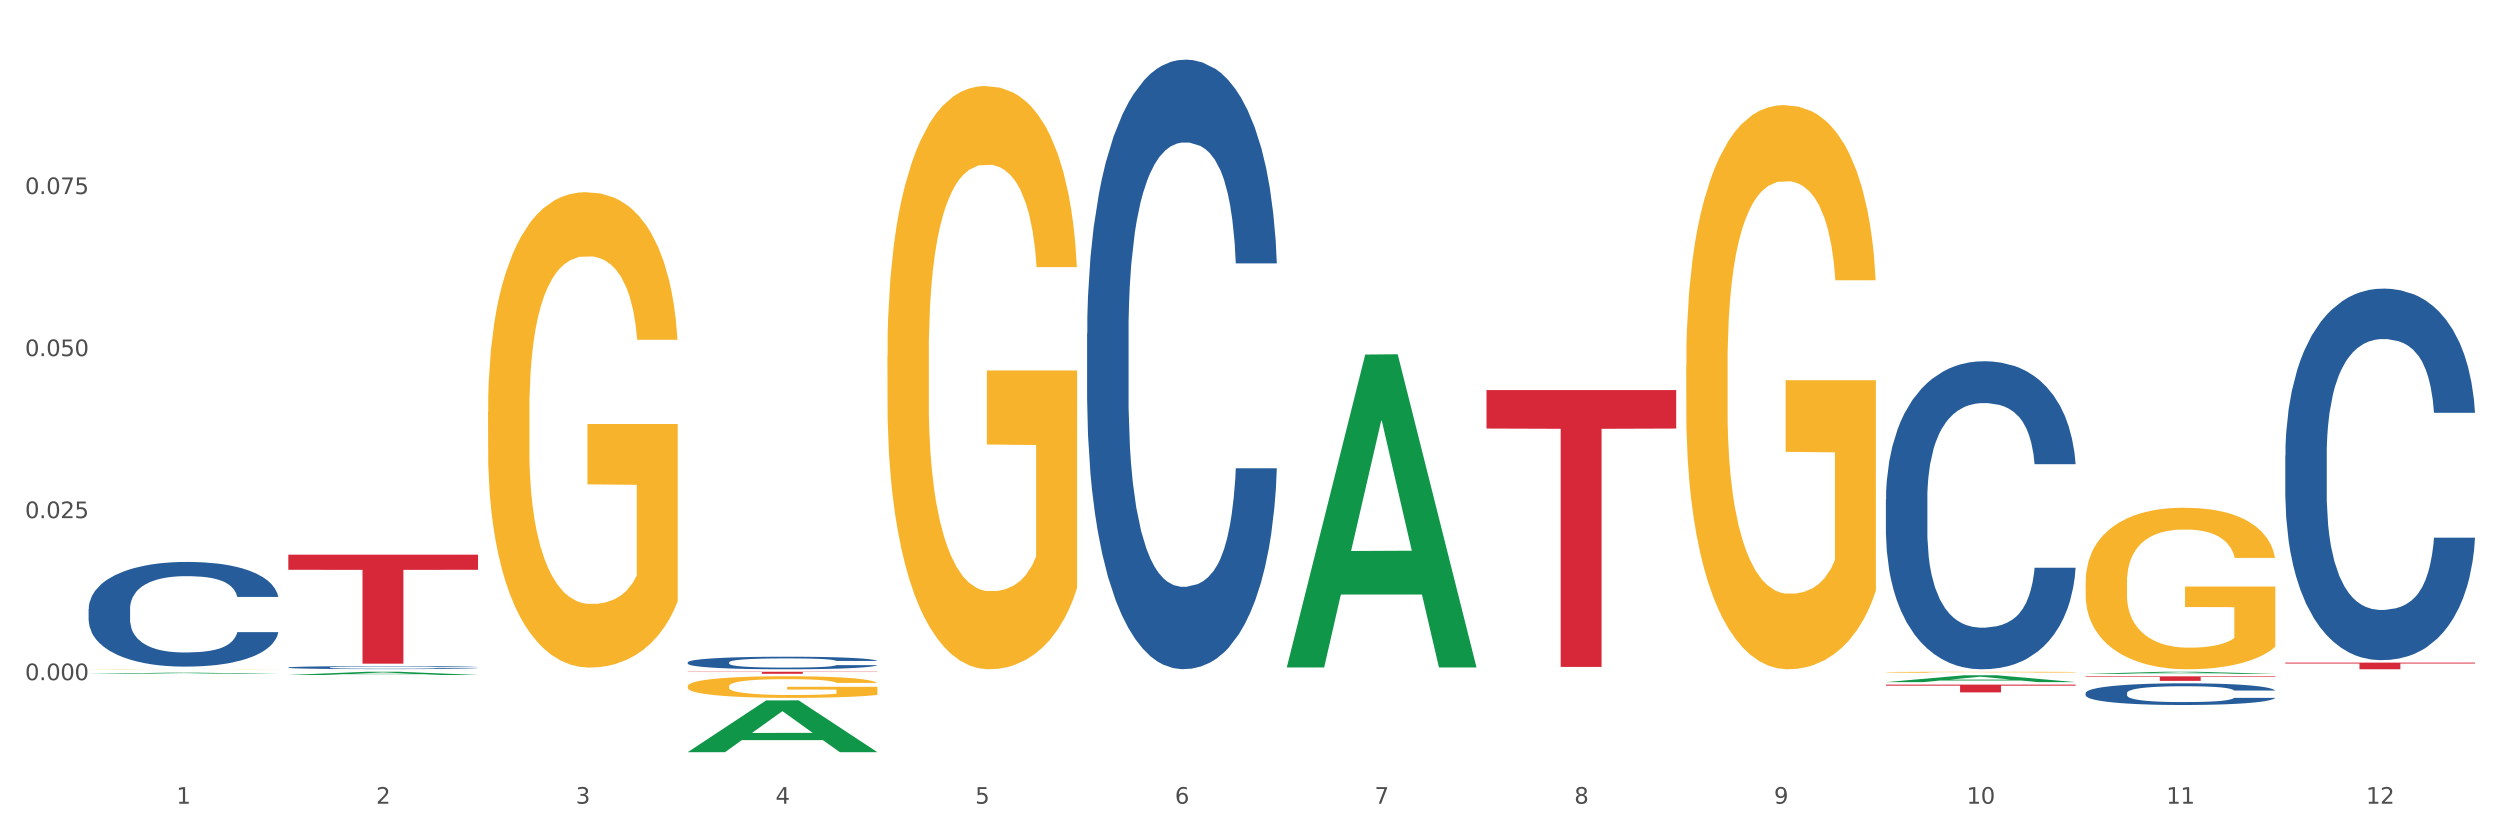
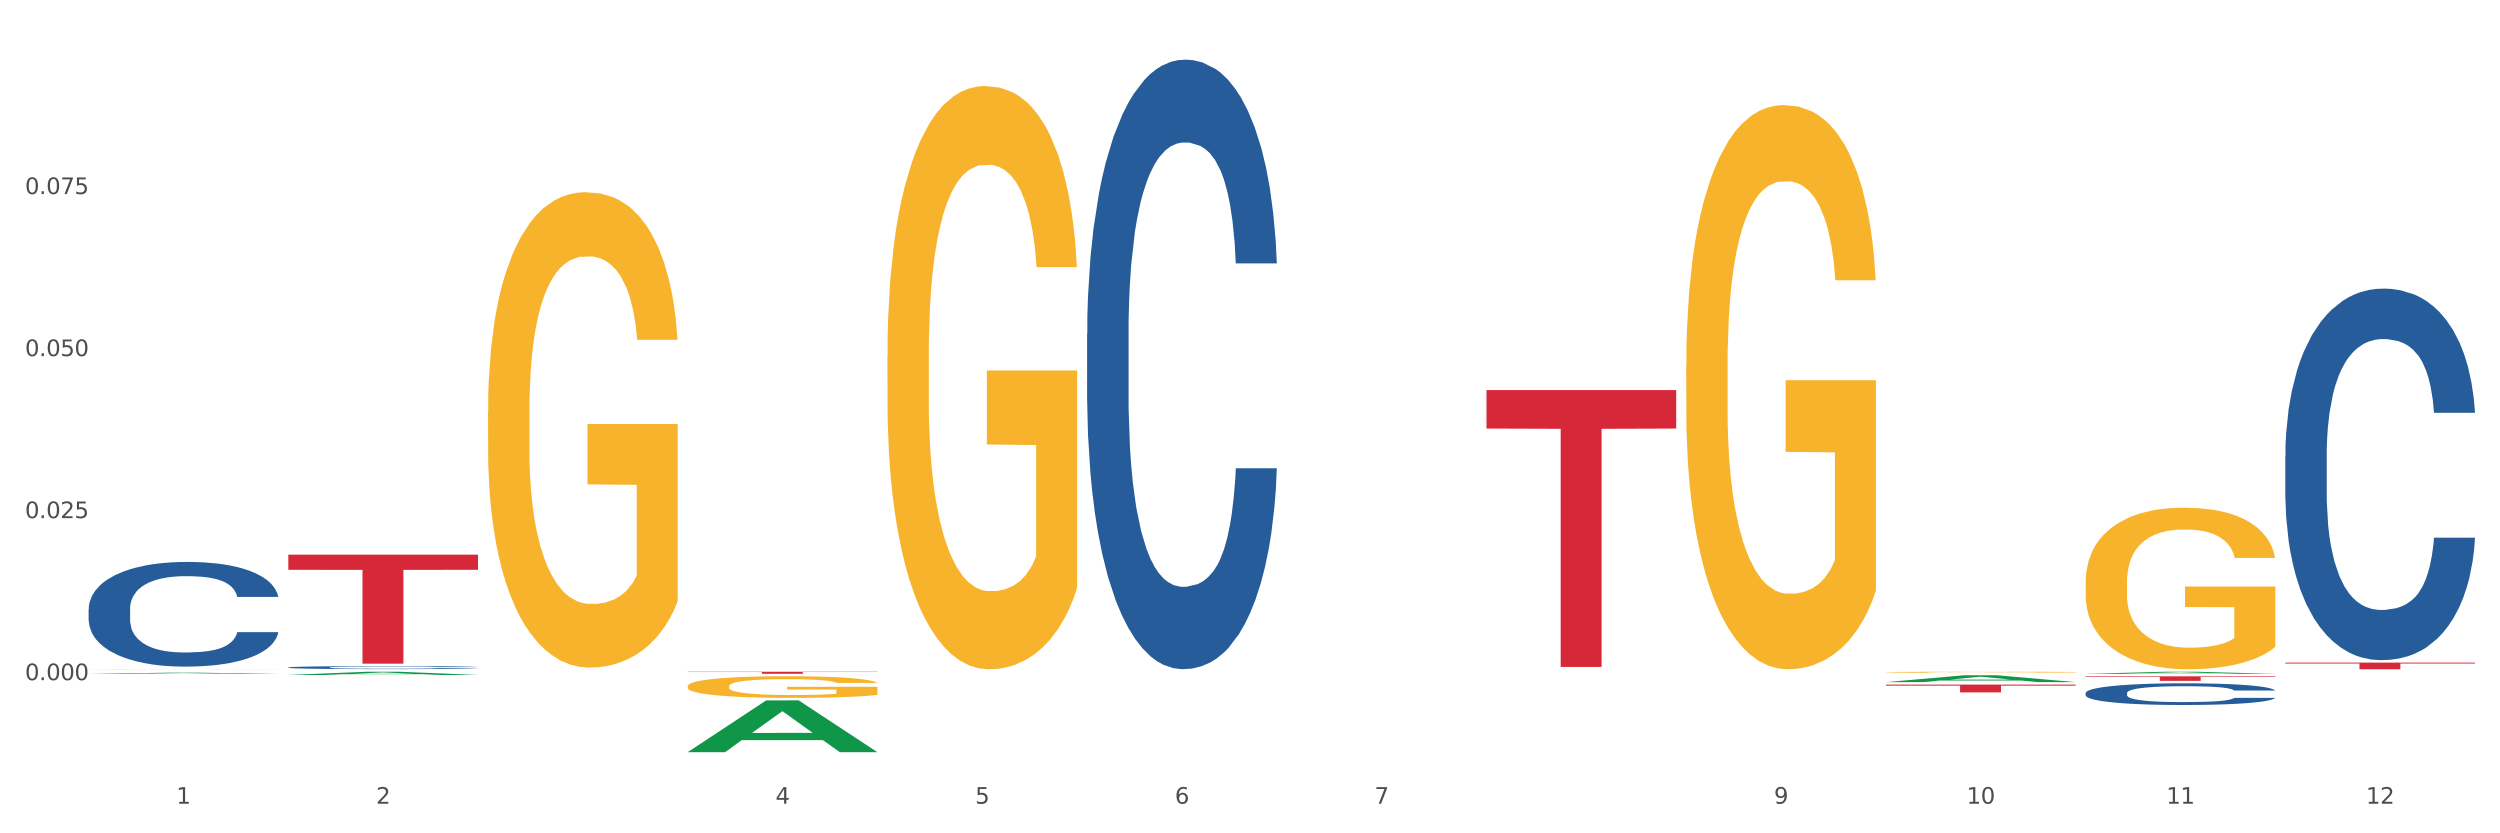
<svg xmlns="http://www.w3.org/2000/svg" xmlns:xlink="http://www.w3.org/1999/xlink" width="1080pt" height="360pt" viewBox="0 0 1080 360" version="1.1">
  <rect x="0" y="0" width="1080" height="360" fill="#333333" stroke="none" />
  <defs>
    <style type="text/css">*{stroke-linejoin: round; stroke-linecap: butt}</style>
  </defs>
  <g id="figure_1">
    <g id="patch_1">
      <path d="M 0 360  L 1080 360  L 1080 0  L 0 0  z " style="fill: #ffffff; stroke: #ffffff; stroke-linejoin: miter" />
    </g>
    <g id="axes_1">
      <g id="matplotlib.axis_1">
        <g id="xtick_1">
          <g id="text_1">
            <g style="fill: #4d4d4d" transform="translate(76.207 347.204) scale(0.096 -0.096)">
              <defs>
                <path id="DejaVuSans-31" d="M 794 531  L 1825 531  L 1825 4091  L 703 3866  L 703 4441  L 1819 4666  L 2450 4666  L 2450 531  L 3481 531  L 3481 0  L 794 0  L 794 531  z " transform="scale(0.016)" />
              </defs>
              <use xlink:href="#DejaVuSans-31" />
            </g>
          </g>
        </g>
        <g id="xtick_2">
          <g id="text_2">
            <g style="fill: #4d4d4d" transform="translate(162.476 347.204) scale(0.096 -0.096)">
              <defs>
                <path id="DejaVuSans-32" d="M 1228 531  L 3431 531  L 3431 0  L 469 0  L 469 531  Q 828 903 1448 1529  Q 2069 2156 2228 2338  Q 2531 2678 2651 2914  Q 2772 3150 2772 3378  Q 2772 3750 2511 3984  Q 2250 4219 1831 4219  Q 1534 4219 1204 4116  Q 875 4013 500 3803  L 500 4441  Q 881 4594 1212 4672  Q 1544 4750 1819 4750  Q 2544 4750 2975 4387  Q 3406 4025 3406 3419  Q 3406 3131 3298 2873  Q 3191 2616 2906 2266  Q 2828 2175 2409 1742  Q 1991 1309 1228 531  z " transform="scale(0.016)" />
              </defs>
              <use xlink:href="#DejaVuSans-32" />
            </g>
          </g>
        </g>
        <g id="xtick_3">
          <g id="text_3">
            <g style="fill: #4d4d4d" transform="translate(248.745 347.204) scale(0.096 -0.096)">
              <defs>
-                 <path id="DejaVuSans-33" d="M 2597 2516  Q 3050 2419 3304 2112  Q 3559 1806 3559 1356  Q 3559 666 3084 287  Q 2609 -91 1734 -91  Q 1441 -91 1130 -33  Q 819 25 488 141  L 488 750  Q 750 597 1062 519  Q 1375 441 1716 441  Q 2309 441 2620 675  Q 2931 909 2931 1356  Q 2931 1769 2642 2001  Q 2353 2234 1838 2234  L 1294 2234  L 1294 2753  L 1863 2753  Q 2328 2753 2575 2939  Q 2822 3125 2822 3475  Q 2822 3834 2567 4026  Q 2313 4219 1838 4219  Q 1578 4219 1281 4162  Q 984 4106 628 3988  L 628 4550  Q 988 4650 1302 4700  Q 1616 4750 1894 4750  Q 2613 4750 3031 4423  Q 3450 4097 3450 3541  Q 3450 3153 3228 2886  Q 3006 2619 2597 2516  z " transform="scale(0.016)" />
-               </defs>
+                 </defs>
              <use xlink:href="#DejaVuSans-33" />
            </g>
          </g>
        </g>
        <g id="xtick_4">
          <g id="text_4">
            <g style="fill: #4d4d4d" transform="translate(335.014 347.204) scale(0.096 -0.096)">
              <defs>
                <path id="DejaVuSans-34" d="M 2419 4116  L 825 1625  L 2419 1625  L 2419 4116  z M 2253 4666  L 3047 4666  L 3047 1625  L 3713 1625  L 3713 1100  L 3047 1100  L 3047 0  L 2419 0  L 2419 1100  L 313 1100  L 313 1709  L 2253 4666  z " transform="scale(0.016)" />
              </defs>
              <use xlink:href="#DejaVuSans-34" />
            </g>
          </g>
        </g>
        <g id="xtick_5">
          <g id="text_5">
            <g style="fill: #4d4d4d" transform="translate(421.284 347.204) scale(0.096 -0.096)">
              <defs>
                <path id="DejaVuSans-35" d="M 691 4666  L 3169 4666  L 3169 4134  L 1269 4134  L 1269 2991  Q 1406 3038 1543 3061  Q 1681 3084 1819 3084  Q 2600 3084 3056 2656  Q 3513 2228 3513 1497  Q 3513 744 3044 326  Q 2575 -91 1722 -91  Q 1428 -91 1123 -41  Q 819 9 494 109  L 494 744  Q 775 591 1075 516  Q 1375 441 1709 441  Q 2250 441 2565 725  Q 2881 1009 2881 1497  Q 2881 1984 2565 2268  Q 2250 2553 1709 2553  Q 1456 2553 1204 2497  Q 953 2441 691 2322  L 691 4666  z " transform="scale(0.016)" />
              </defs>
              <use xlink:href="#DejaVuSans-35" />
            </g>
          </g>
        </g>
        <g id="xtick_6">
          <g id="text_6">
            <g style="fill: #4d4d4d" transform="translate(507.553 347.204) scale(0.096 -0.096)">
              <defs>
                <path id="DejaVuSans-36" d="M 2113 2584  Q 1688 2584 1439 2293  Q 1191 2003 1191 1497  Q 1191 994 1439 701  Q 1688 409 2113 409  Q 2538 409 2786 701  Q 3034 994 3034 1497  Q 3034 2003 2786 2293  Q 2538 2584 2113 2584  z M 3366 4563  L 3366 3988  Q 3128 4100 2886 4159  Q 2644 4219 2406 4219  Q 1781 4219 1451 3797  Q 1122 3375 1075 2522  Q 1259 2794 1537 2939  Q 1816 3084 2150 3084  Q 2853 3084 3261 2657  Q 3669 2231 3669 1497  Q 3669 778 3244 343  Q 2819 -91 2113 -91  Q 1303 -91 875 529  Q 447 1150 447 2328  Q 447 3434 972 4092  Q 1497 4750 2381 4750  Q 2619 4750 2861 4703  Q 3103 4656 3366 4563  z " transform="scale(0.016)" />
              </defs>
              <use xlink:href="#DejaVuSans-36" />
            </g>
          </g>
        </g>
        <g id="xtick_7">
          <g id="text_7">
            <g style="fill: #4d4d4d" transform="translate(593.822 347.204) scale(0.096 -0.096)">
              <defs>
                <path id="DejaVuSans-37" d="M 525 4666  L 3525 4666  L 3525 4397  L 1831 0  L 1172 0  L 2766 4134  L 525 4134  L 525 4666  z " transform="scale(0.016)" />
              </defs>
              <use xlink:href="#DejaVuSans-37" />
            </g>
          </g>
        </g>
        <g id="xtick_8">
          <g id="text_8">
            <g style="fill: #4d4d4d" transform="translate(680.091 347.204) scale(0.096 -0.096)">
              <defs>
-                 <path id="DejaVuSans-38" d="M 2034 2216  Q 1584 2216 1326 1975  Q 1069 1734 1069 1313  Q 1069 891 1326 650  Q 1584 409 2034 409  Q 2484 409 2743 651  Q 3003 894 3003 1313  Q 3003 1734 2745 1975  Q 2488 2216 2034 2216  z M 1403 2484  Q 997 2584 770 2862  Q 544 3141 544 3541  Q 544 4100 942 4425  Q 1341 4750 2034 4750  Q 2731 4750 3128 4425  Q 3525 4100 3525 3541  Q 3525 3141 3298 2862  Q 3072 2584 2669 2484  Q 3125 2378 3379 2068  Q 3634 1759 3634 1313  Q 3634 634 3220 271  Q 2806 -91 2034 -91  Q 1263 -91 848 271  Q 434 634 434 1313  Q 434 1759 690 2068  Q 947 2378 1403 2484  z M 1172 3481  Q 1172 3119 1398 2916  Q 1625 2713 2034 2713  Q 2441 2713 2670 2916  Q 2900 3119 2900 3481  Q 2900 3844 2670 4047  Q 2441 4250 2034 4250  Q 1625 4250 1398 4047  Q 1172 3844 1172 3481  z " transform="scale(0.016)" />
-               </defs>
+                 </defs>
              <use xlink:href="#DejaVuSans-38" />
            </g>
          </g>
        </g>
        <g id="xtick_9">
          <g id="text_9">
            <g style="fill: #4d4d4d" transform="translate(766.361 347.204) scale(0.096 -0.096)">
              <defs>
                <path id="DejaVuSans-39" d="M 703 97  L 703 672  Q 941 559 1184 500  Q 1428 441 1663 441  Q 2288 441 2617 861  Q 2947 1281 2994 2138  Q 2813 1869 2534 1725  Q 2256 1581 1919 1581  Q 1219 1581 811 2004  Q 403 2428 403 3163  Q 403 3881 828 4315  Q 1253 4750 1959 4750  Q 2769 4750 3195 4129  Q 3622 3509 3622 2328  Q 3622 1225 3098 567  Q 2575 -91 1691 -91  Q 1453 -91 1209 -44  Q 966 3 703 97  z M 1959 2075  Q 2384 2075 2632 2365  Q 2881 2656 2881 3163  Q 2881 3666 2632 3958  Q 2384 4250 1959 4250  Q 1534 4250 1286 3958  Q 1038 3666 1038 3163  Q 1038 2656 1286 2365  Q 1534 2075 1959 2075  z " transform="scale(0.016)" />
              </defs>
              <use xlink:href="#DejaVuSans-39" />
            </g>
          </g>
        </g>
        <g id="xtick_10">
          <g id="text_10">
            <g style="fill: #4d4d4d" transform="translate(849.576 347.204) scale(0.096 -0.096)">
              <defs>
                <path id="DejaVuSans-30" d="M 2034 4250  Q 1547 4250 1301 3770  Q 1056 3291 1056 2328  Q 1056 1369 1301 889  Q 1547 409 2034 409  Q 2525 409 2770 889  Q 3016 1369 3016 2328  Q 3016 3291 2770 3770  Q 2525 4250 2034 4250  z M 2034 4750  Q 2819 4750 3233 4129  Q 3647 3509 3647 2328  Q 3647 1150 3233 529  Q 2819 -91 2034 -91  Q 1250 -91 836 529  Q 422 1150 422 2328  Q 422 3509 836 4129  Q 1250 4750 2034 4750  z " transform="scale(0.016)" />
              </defs>
              <use xlink:href="#DejaVuSans-31" />
              <use xlink:href="#DejaVuSans-30" transform="translate(63.623 0)" />
            </g>
          </g>
        </g>
        <g id="xtick_11">
          <g id="text_11">
            <g style="fill: #4d4d4d" transform="translate(935.845 347.204) scale(0.096 -0.096)">
              <use xlink:href="#DejaVuSans-31" />
              <use xlink:href="#DejaVuSans-31" transform="translate(63.623 0)" />
            </g>
          </g>
        </g>
        <g id="xtick_12">
          <g id="text_12">
            <g style="fill: #4d4d4d" transform="translate(1022.114 347.204) scale(0.096 -0.096)">
              <use xlink:href="#DejaVuSans-31" />
              <use xlink:href="#DejaVuSans-32" transform="translate(63.623 0)" />
            </g>
          </g>
        </g>
        <g id="xtick_13" />
        <g id="xtick_14" />
        <g id="xtick_15" />
        <g id="xtick_16" />
        <g id="xtick_17" />
        <g id="xtick_18" />
        <g id="xtick_19" />
        <g id="xtick_20" />
        <g id="xtick_21" />
        <g id="xtick_22" />
        <g id="xtick_23" />
      </g>
      <g id="matplotlib.axis_2">
        <g id="ytick_1">
          <g id="text_13">
            <g style="fill: #4d4d4d" transform="translate(10.8 293.84) scale(0.096 -0.096)">
              <defs>
                <path id="DejaVuSans-2e" d="M 684 794  L 1344 794  L 1344 0  L 684 0  L 684 794  z " transform="scale(0.016)" />
              </defs>
              <use xlink:href="#DejaVuSans-30" />
              <use xlink:href="#DejaVuSans-2e" transform="translate(63.623 0)" />
              <use xlink:href="#DejaVuSans-30" transform="translate(95.41 0)" />
              <use xlink:href="#DejaVuSans-30" transform="translate(159.033 0)" />
              <use xlink:href="#DejaVuSans-30" transform="translate(222.656 0)" />
            </g>
          </g>
        </g>
        <g id="ytick_2">
          <g id="text_14">
            <g style="fill: #4d4d4d" transform="translate(10.8 223.84) scale(0.096 -0.096)">
              <use xlink:href="#DejaVuSans-30" />
              <use xlink:href="#DejaVuSans-2e" transform="translate(63.623 0)" />
              <use xlink:href="#DejaVuSans-30" transform="translate(95.41 0)" />
              <use xlink:href="#DejaVuSans-32" transform="translate(159.033 0)" />
              <use xlink:href="#DejaVuSans-35" transform="translate(222.656 0)" />
            </g>
          </g>
        </g>
        <g id="ytick_3">
          <g id="text_15">
            <g style="fill: #4d4d4d" transform="translate(10.8 153.84) scale(0.096 -0.096)">
              <use xlink:href="#DejaVuSans-30" />
              <use xlink:href="#DejaVuSans-2e" transform="translate(63.623 0)" />
              <use xlink:href="#DejaVuSans-30" transform="translate(95.41 0)" />
              <use xlink:href="#DejaVuSans-35" transform="translate(159.033 0)" />
              <use xlink:href="#DejaVuSans-30" transform="translate(222.656 0)" />
            </g>
          </g>
        </g>
        <g id="ytick_4">
          <g id="text_16">
            <g style="fill: #4d4d4d" transform="translate(10.8 83.841) scale(0.096 -0.096)">
              <use xlink:href="#DejaVuSans-30" />
              <use xlink:href="#DejaVuSans-2e" transform="translate(63.623 0)" />
              <use xlink:href="#DejaVuSans-30" transform="translate(95.41 0)" />
              <use xlink:href="#DejaVuSans-37" transform="translate(159.033 0)" />
              <use xlink:href="#DejaVuSans-35" transform="translate(222.656 0)" />
            </g>
          </g>
        </g>
        <g id="ytick_5" />
        <g id="ytick_6" />
        <g id="ytick_7" />
        <g id="ytick_8" />
        <g id="ytick_9" />
      </g>
      <g id="PolyCollection_1">
        <path d="M 38.283 291.13  L 38.367 291.13  L 72.164 290.601  L 86.189 290.6  L 120.239 291.131  L 104.017 291.131  L 96.666 291.008  L 61.771 291.008  L 61.518 291.01  L 54.421 291.131  L 38.283 291.131  L 38.283 291.13  L 66.165 290.934  L 92.272 290.933  L 79.345 290.714  L 79.176 290.713  L 79.007 290.714  L 66.08 290.933  L 66.165 290.934  L 38.283 291.13  z " clip-path="url(#p665bab004a)" style="fill: #109648" />
        <path d="M 814.706 295.738  L 896.662 295.738  L 896.662 296.209  L 864.423 296.212  L 864.423 299.125  L 846.75 299.125  L 846.75 296.212  L 814.706 296.209  L 814.706 295.741  L 814.706 295.738  z " clip-path="url(#p665bab004a)" style="fill: #d62839" />
        <path d="M 642.167 168.516  L 724.123 168.516  L 724.123 185.136  L 691.885 185.248  L 691.885 288.11  L 674.212 288.11  L 674.212 185.248  L 642.167 185.136  L 642.167 168.629  L 642.167 168.516  z " clip-path="url(#p665bab004a)" style="fill: #d62839" />
        <path d="M 297.091 290.193  L 379.046 290.193  L 379.046 290.315  L 346.808 290.316  L 346.808 291.077  L 329.135 291.077  L 329.135 290.316  L 297.091 290.315  L 297.091 290.193  L 297.091 290.193  z " clip-path="url(#p665bab004a)" style="fill: #d62839" />
        <path d="M 124.552 239.603  L 206.508 239.603  L 206.508 246.148  L 174.269 246.192  L 174.269 286.699  L 156.597 286.699  L 156.597 246.192  L 124.552 246.148  L 124.552 239.647  L 124.552 239.603  z " clip-path="url(#p665bab004a)" style="fill: #d62839" />
        <path d="M 38.283 263.074  L 38.38 263.033  L 38.38 261.876  L 38.67 260.307  L 39.736 257.416  L 41.092 255.227  L 43.417 252.666  L 44.677 251.592  L 46.324 250.395  L 49.714 248.453  L 53.589 246.801  L 56.302 245.893  L 58.336 245.315  L 62.889 244.282  L 65.505 243.828  L 68.217 243.456  L 70.542 243.208  L 74.417 242.919  L 77.517 242.795  L 81.101 242.754  L 84.105 242.795  L 88.076 242.96  L 93.889 243.456  L 96.117 243.745  L 99.12 244.241  L 102.22 244.902  L 104.739 245.562  L 107.645 246.512  L 110.648 247.751  L 113.554 249.321  L 115.589 250.766  L 117.236 252.295  L 118.689 254.153  L 119.754 256.177  L 120.239 257.87  L 102.511 257.87  L 102.026 256.342  L 101.058 254.69  L 100.089 253.575  L 99.023 252.666  L 97.376 251.634  L 95.923 250.973  L 93.501 250.188  L 91.273 249.693  L 89.433 249.403  L 87.205 249.156  L 82.458 248.908  L 79.067 248.908  L 76.936 248.99  L 74.32 249.197  L 72.092 249.486  L 69.477 249.982  L 67.442 250.519  L 65.408 251.221  L 64.245 251.716  L 62.502 252.625  L 61.339 253.368  L 59.789 254.649  L 58.917 255.557  L 57.367 257.912  L 56.689 259.646  L 56.399 260.844  L 56.205 262.166  L 56.205 268.609  L 56.786 271.5  L 57.27 272.739  L 58.045 274.143  L 59.498 275.96  L 61.63 277.736  L 63.858 279.017  L 65.698 279.801  L 67.442 280.38  L 69.186 280.834  L 71.317 281.247  L 73.061 281.495  L 75.677 281.743  L 78.776 281.866  L 81.198 281.866  L 86.139 281.66  L 88.367 281.453  L 90.498 281.164  L 92.823 280.71  L 94.664 280.214  L 95.73 279.843  L 97.473 279.058  L 98.83 278.232  L 99.992 277.282  L 100.767 276.456  L 101.639 275.217  L 102.317 273.813  L 102.511 273.069  L 120.239 273.069  L 119.851 274.556  L 119.173 276.002  L 117.817 277.943  L 116.751 279.058  L 115.104 280.421  L 113.361 281.577  L 110.939 282.858  L 108.711 283.808  L 106.386 284.634  L 103.867 285.377  L 99.314 286.41  L 97.667 286.699  L 94.18 287.194  L 91.467 287.484  L 87.495 287.773  L 83.426 287.938  L 79.164 287.979  L 75.386 287.897  L 71.22 287.649  L 68.605 287.401  L 65.698 287.029  L 62.308 286.451  L 59.111 285.749  L 56.108 284.923  L 53.299 283.973  L 50.683 282.899  L 47.292 281.123  L 44.774 279.388  L 42.933 277.778  L 41.674 276.415  L 40.414 274.68  L 39.736 273.482  L 38.67 270.591  L 38.283 267.907  L 38.283 263.074  z " clip-path="url(#p665bab004a)" style="fill: #255c99" />
        <path d="M 124.552 288.343  L 124.649 288.342  L 124.649 288.309  L 124.94 288.263  L 126.005 288.18  L 127.362 288.117  L 129.687 288.043  L 130.946 288.012  L 132.593 287.977  L 135.983 287.921  L 139.858 287.874  L 142.571 287.848  L 144.605 287.831  L 149.158 287.801  L 151.774 287.788  L 154.486 287.777  L 156.811 287.77  L 160.686 287.762  L 163.786 287.758  L 167.371 287.757  L 170.374 287.758  L 174.346 287.763  L 180.158 287.777  L 182.386 287.786  L 185.389 287.8  L 188.489 287.819  L 191.008 287.838  L 193.914 287.865  L 196.917 287.901  L 199.824 287.946  L 201.858 287.988  L 203.505 288.032  L 204.958 288.086  L 206.024 288.144  L 206.508 288.193  L 188.78 288.193  L 188.296 288.149  L 187.327 288.101  L 186.358 288.069  L 185.292 288.043  L 183.646 288.013  L 182.192 287.994  L 179.771 287.971  L 177.543 287.957  L 175.702 287.949  L 173.474 287.942  L 168.727 287.935  L 165.336 287.935  L 163.205 287.937  L 160.589 287.943  L 158.361 287.951  L 155.746 287.966  L 153.711 287.981  L 151.677 288.001  L 150.515 288.016  L 148.771 288.042  L 147.608 288.063  L 146.058 288.1  L 145.186 288.126  L 143.636 288.194  L 142.958 288.244  L 142.668 288.279  L 142.474 288.317  L 142.474 288.503  L 143.055 288.586  L 143.54 288.622  L 144.315 288.662  L 145.768 288.715  L 147.899 288.766  L 150.127 288.803  L 151.968 288.826  L 153.711 288.842  L 155.455 288.855  L 157.586 288.867  L 159.33 288.874  L 161.946 288.882  L 165.046 288.885  L 167.468 288.885  L 172.408 288.879  L 174.636 288.873  L 176.768 288.865  L 179.092 288.852  L 180.933 288.837  L 181.999 288.827  L 183.742 288.804  L 185.099 288.78  L 186.261 288.753  L 187.036 288.729  L 187.908 288.693  L 188.586 288.653  L 188.78 288.631  L 206.508 288.631  L 206.12 288.674  L 205.442 288.716  L 204.086 288.772  L 203.02 288.804  L 201.374 288.843  L 199.63 288.877  L 197.208 288.914  L 194.98 288.941  L 192.655 288.965  L 190.136 288.986  L 185.583 289.016  L 183.936 289.025  L 180.449 289.039  L 177.736 289.047  L 173.764 289.055  L 169.696 289.06  L 165.433 289.061  L 161.655 289.059  L 157.49 289.052  L 154.874 289.045  L 151.968 289.034  L 148.577 289.017  L 145.38 288.997  L 142.377 288.973  L 139.568 288.946  L 136.952 288.915  L 133.562 288.864  L 131.043 288.814  L 129.202 288.767  L 127.943 288.728  L 126.683 288.678  L 126.005 288.643  L 124.94 288.56  L 124.552 288.483  L 124.552 288.343  z " clip-path="url(#p665bab004a)" style="fill: #255c99" />
        <path d="M 38.283 289.082  L 38.38 289.082  L 38.38 289.079  L 38.573 289.076  L 39.541 289.069  L 40.992 289.064  L 42.057 289.061  L 43.121 289.058  L 44.379 289.056  L 45.927 289.053  L 48.733 289.05  L 50.475 289.048  L 52.603 289.046  L 56.474 289.043  L 59.28 289.042  L 62.183 289.04  L 66.924 289.039  L 70.02 289.038  L 73.31 289.037  L 77.277 289.037  L 80.277 289.037  L 86.857 289.037  L 92.469 289.038  L 95.178 289.039  L 98.661 289.04  L 100.5 289.04  L 103.499 289.042  L 106.596 289.044  L 108.724 289.045  L 111.917 289.048  L 114.336 289.051  L 116.562 289.055  L 117.723 289.058  L 118.594 289.06  L 119.368 289.063  L 120.142 289.067  L 102.725 289.067  L 102.048 289.064  L 100.983 289.061  L 99.435 289.058  L 98.081 289.057  L 95.758 289.054  L 93.63 289.053  L 91.404 289.052  L 88.695 289.051  L 86.566 289.05  L 83.567 289.05  L 77.664 289.05  L 73.697 289.051  L 70.988 289.052  L 69.246 289.053  L 67.698 289.053  L 65.956 289.055  L 63.924 289.057  L 62.473 289.058  L 61.022 289.06  L 59.86 289.063  L 58.796 289.065  L 57.925 289.068  L 57.248 289.071  L 56.667 289.074  L 56.184 289.08  L 56.184 289.092  L 56.377 289.095  L 56.861 289.098  L 57.441 289.101  L 58.409 289.104  L 59.28 289.107  L 60.925 289.11  L 62.763 289.113  L 64.215 289.114  L 65.666 289.116  L 68.182 289.118  L 70.988 289.119  L 73.407 289.12  L 76.697 289.121  L 78.922 289.121  L 80.857 289.122  L 85.599 289.122  L 88.985 289.121  L 92.759 289.121  L 95.662 289.12  L 98.081 289.119  L 100.79 289.117  L 102.532 289.116  L 102.532 289.097  L 81.244 289.097  L 81.244 289.085  L 120.239 289.085  L 120.239 289.121  L 118.594 289.123  L 116.755 289.125  L 114.82 289.126  L 111.917 289.128  L 108.434 289.13  L 105.338 289.131  L 102.048 289.132  L 98.177 289.133  L 93.146 289.134  L 90.05 289.134  L 86.179 289.135  L 81.631 289.135  L 77.664 289.135  L 73.794 289.134  L 69.73 289.133  L 65.763 289.132  L 62.763 289.131  L 59.764 289.13  L 56.571 289.128  L 54.055 289.126  L 52.12 289.124  L 49.991 289.122  L 47.669 289.12  L 45.927 289.117  L 44.379 289.115  L 42.734 289.111  L 41.573 289.109  L 40.412 289.105  L 39.734 289.103  L 38.96 289.099  L 38.38 289.093  L 38.283 289.082  z " clip-path="url(#p665bab004a)" style="fill: #f7b32b" />
        <path d="M 469.629 144.08  L 469.726 143.839  L 469.726 137.106  L 470.017 127.967  L 471.082 111.133  L 472.438 98.387  L 474.763 83.477  L 476.023 77.224  L 477.67 70.25  L 481.06 58.947  L 484.935 49.327  L 487.648 44.037  L 489.682 40.67  L 494.235 34.658  L 496.851 32.012  L 499.563 29.848  L 501.888 28.405  L 505.763 26.721  L 508.863 26  L 512.448 25.759  L 515.451 26  L 519.422 26.962  L 525.235 29.848  L 527.463 31.531  L 530.466 34.417  L 533.566 38.265  L 536.085 42.113  L 538.991 47.644  L 541.994 54.859  L 544.9 63.997  L 546.935 72.414  L 548.582 81.312  L 550.035 92.134  L 551.1 103.918  L 551.585 113.778  L 533.857 113.778  L 533.372 104.88  L 532.404 95.261  L 531.435 88.767  L 530.369 83.477  L 528.722 77.465  L 527.269 73.617  L 524.847 69.047  L 522.619 66.162  L 520.779 64.478  L 518.551 63.035  L 513.804 61.592  L 510.413 61.592  L 508.282 62.073  L 505.666 63.276  L 503.438 64.959  L 500.823 67.845  L 498.788 70.971  L 496.754 75.06  L 495.591 77.946  L 493.848 83.236  L 492.685 87.565  L 491.135 95.02  L 490.263 100.311  L 488.713 114.019  L 488.035 124.119  L 487.745 131.093  L 487.551 138.789  L 487.551 176.305  L 488.132 193.14  L 488.616 200.354  L 489.391 208.531  L 490.845 219.112  L 492.976 229.453  L 495.204 236.908  L 497.044 241.478  L 498.788 244.845  L 500.532 247.49  L 502.663 249.895  L 504.407 251.338  L 507.023 252.781  L 510.123 253.502  L 512.544 253.502  L 517.485 252.3  L 519.713 251.097  L 521.844 249.414  L 524.169 246.768  L 526.01 243.883  L 527.076 241.718  L 528.819 237.149  L 530.176 232.339  L 531.338 226.808  L 532.113 221.998  L 532.985 214.783  L 533.663 206.607  L 533.857 202.278  L 551.585 202.278  L 551.197 210.936  L 550.519 219.353  L 549.163 230.656  L 548.097 237.149  L 546.45 245.085  L 544.707 251.819  L 542.285 259.274  L 540.057 264.805  L 537.732 269.615  L 535.213 273.944  L 530.66 279.956  L 529.013 281.639  L 525.526 284.525  L 522.813 286.209  L 518.841 287.892  L 514.772 288.854  L 510.51 289.094  L 506.732 288.613  L 502.566 287.171  L 499.951 285.728  L 497.044 283.563  L 493.654 280.196  L 490.457 276.108  L 487.454 271.298  L 484.645 265.767  L 482.029 259.514  L 478.638 249.173  L 476.12 239.073  L 474.279 229.694  L 473.02 221.758  L 471.76 211.657  L 471.082 204.683  L 470.017 187.849  L 469.629 172.217  L 469.629 144.08  z " clip-path="url(#p665bab004a)" style="fill: #255c99" />
-         <path d="M 814.706 215.85  L 814.803 215.728  L 814.803 212.325  L 815.093 207.707  L 816.159 199.2  L 817.515 192.758  L 819.84 185.223  L 821.1 182.063  L 822.746 178.539  L 826.137 172.827  L 830.012 167.965  L 832.724 165.291  L 834.759 163.59  L 839.312 160.552  L 841.928 159.215  L 844.64 158.121  L 846.965 157.392  L 850.84 156.541  L 853.94 156.176  L 857.524 156.055  L 860.527 156.176  L 864.499 156.663  L 870.312 158.121  L 872.54 158.972  L 875.543 160.43  L 878.643 162.375  L 881.162 164.319  L 884.068 167.114  L 887.071 170.761  L 889.977 175.379  L 892.012 179.633  L 893.658 184.129  L 895.112 189.598  L 896.177 195.553  L 896.662 200.536  L 878.934 200.536  L 878.449 196.04  L 877.48 191.178  L 876.512 187.897  L 875.446 185.223  L 873.799 182.185  L 872.346 180.24  L 869.924 177.931  L 867.696 176.473  L 865.856 175.622  L 863.627 174.893  L 858.881 174.163  L 855.49 174.163  L 853.359 174.407  L 850.743 175.014  L 848.515 175.865  L 845.899 177.323  L 843.865 178.903  L 841.831 180.969  L 840.668 182.428  L 838.924 185.102  L 837.762 187.289  L 836.212 191.057  L 835.34 193.73  L 833.79 200.658  L 833.112 205.762  L 832.821 209.287  L 832.628 213.176  L 832.628 232.135  L 833.209 240.643  L 833.693 244.289  L 834.468 248.421  L 835.921 253.768  L 838.053 258.994  L 840.281 262.762  L 842.121 265.071  L 843.865 266.773  L 845.609 268.109  L 847.74 269.325  L 849.484 270.054  L 852.099 270.783  L 855.199 271.148  L 857.621 271.148  L 862.562 270.54  L 864.79 269.932  L 866.921 269.082  L 869.246 267.745  L 871.087 266.286  L 872.152 265.193  L 873.896 262.883  L 875.252 260.453  L 876.415 257.657  L 877.19 255.227  L 878.062 251.581  L 878.74 247.449  L 878.934 245.261  L 896.662 245.261  L 896.274 249.636  L 895.596 253.89  L 894.24 259.602  L 893.174 262.883  L 891.527 266.894  L 889.784 270.297  L 887.362 274.065  L 885.134 276.86  L 882.809 279.291  L 880.29 281.478  L 875.737 284.516  L 874.09 285.367  L 870.602 286.826  L 867.89 287.676  L 863.918 288.527  L 859.849 289.013  L 855.587 289.135  L 851.809 288.892  L 847.643 288.163  L 845.028 287.433  L 842.121 286.34  L 838.731 284.638  L 835.534 282.572  L 832.531 280.141  L 829.721 277.346  L 827.106 274.186  L 823.715 268.96  L 821.196 263.856  L 819.356 259.116  L 818.096 255.105  L 816.837 250.001  L 816.159 246.476  L 815.093 237.969  L 814.706 230.069  L 814.706 215.85  z " clip-path="url(#p665bab004a)" style="fill: #255c99" />
        <path d="M 900.975 299.397  L 901.072 299.389  L 901.072 299.149  L 901.363 298.824  L 902.428 298.225  L 903.784 297.772  L 906.109 297.241  L 907.369 297.019  L 909.016 296.771  L 912.406 296.369  L 916.281 296.026  L 918.994 295.838  L 921.028 295.718  L 925.581 295.504  L 928.197 295.41  L 930.909 295.333  L 933.234 295.282  L 937.109 295.222  L 940.209 295.196  L 943.794 295.188  L 946.797 295.196  L 950.768 295.231  L 956.581 295.333  L 958.809 295.393  L 961.812 295.496  L 964.912 295.633  L 967.431 295.77  L 970.337 295.966  L 973.34 296.223  L 976.246 296.548  L 978.281 296.848  L 979.928 297.164  L 981.381 297.549  L 982.446 297.968  L 982.931 298.319  L 965.203 298.319  L 964.718 298.003  L 963.75 297.66  L 962.781 297.429  L 961.715 297.241  L 960.068 297.027  L 958.615 296.89  L 956.193 296.728  L 953.965 296.625  L 952.125 296.565  L 949.897 296.514  L 945.15 296.463  L 941.759 296.463  L 939.628 296.48  L 937.012 296.523  L 934.784 296.582  L 932.169 296.685  L 930.134 296.796  L 928.1 296.942  L 926.937 297.044  L 925.194 297.233  L 924.031 297.387  L 922.481 297.652  L 921.609 297.84  L 920.059 298.328  L 919.381 298.687  L 919.091 298.935  L 918.897 299.209  L 918.897 300.544  L 919.478 301.142  L 919.962 301.399  L 920.737 301.69  L 922.191 302.066  L 924.322 302.434  L 926.55 302.7  L 928.391 302.862  L 930.134 302.982  L 931.878 303.076  L 934.009 303.162  L 935.753 303.213  L 938.369 303.264  L 941.469 303.29  L 943.89 303.29  L 948.831 303.247  L 951.059 303.204  L 953.19 303.144  L 955.515 303.05  L 957.356 302.948  L 958.422 302.871  L 960.165 302.708  L 961.522 302.537  L 962.684 302.34  L 963.459 302.169  L 964.331 301.912  L 965.009 301.622  L 965.203 301.468  L 982.931 301.468  L 982.543 301.776  L 981.865 302.075  L 980.509 302.477  L 979.443 302.708  L 977.796 302.99  L 976.053 303.23  L 973.631 303.495  L 971.403 303.692  L 969.078 303.863  L 966.559 304.017  L 962.006 304.231  L 960.359 304.291  L 956.872 304.394  L 954.159 304.453  L 950.187 304.513  L 946.119 304.548  L 941.856 304.556  L 938.078 304.539  L 933.912 304.488  L 931.297 304.436  L 928.391 304.359  L 925 304.24  L 921.803 304.094  L 918.8 303.923  L 915.991 303.726  L 913.375 303.504  L 909.984 303.136  L 907.466 302.777  L 905.625 302.443  L 904.366 302.161  L 903.106 301.801  L 902.428 301.553  L 901.363 300.954  L 900.975 300.398  L 900.975 299.397  z " clip-path="url(#p665bab004a)" style="fill: #255c99" />
        <path d="M 987.244 196.797  L 987.341 196.65  L 987.341 192.546  L 987.632 186.975  L 988.697 176.713  L 990.054 168.944  L 992.379 159.855  L 993.638 156.043  L 995.285 151.792  L 998.675 144.902  L 1002.55 139.038  L 1005.263 135.813  L 1007.297 133.761  L 1011.85 130.096  L 1014.466 128.483  L 1017.178 127.164  L 1019.503 126.284  L 1023.378 125.258  L 1026.478 124.818  L 1030.063 124.672  L 1033.066 124.818  L 1037.038 125.405  L 1042.85 127.164  L 1045.078 128.19  L 1048.081 129.949  L 1051.181 132.295  L 1053.7 134.64  L 1056.606 138.012  L 1059.609 142.41  L 1062.516 147.98  L 1064.55 153.111  L 1066.197 158.535  L 1067.65 165.132  L 1068.716 172.315  L 1069.2 178.326  L 1051.472 178.326  L 1050.988 172.902  L 1050.019 167.038  L 1049.05 163.08  L 1047.985 159.855  L 1046.338 156.19  L 1044.885 153.844  L 1042.463 151.059  L 1040.235 149.3  L 1038.394 148.274  L 1036.166 147.394  L 1031.419 146.515  L 1028.028 146.515  L 1025.897 146.808  L 1023.282 147.541  L 1021.053 148.567  L 1018.438 150.326  L 1016.403 152.232  L 1014.369 154.724  L 1013.207 156.483  L 1011.463 159.708  L 1010.3 162.347  L 1008.75 166.891  L 1007.879 170.116  L 1006.329 178.472  L 1005.65 184.629  L 1005.36 188.881  L 1005.166 193.572  L 1005.166 216.441  L 1005.747 226.702  L 1006.232 231.1  L 1007.007 236.084  L 1008.46 242.535  L 1010.591 248.838  L 1012.819 253.383  L 1014.66 256.168  L 1016.403 258.22  L 1018.147 259.833  L 1020.278 261.299  L 1022.022 262.178  L 1024.638 263.058  L 1027.738 263.498  L 1030.16 263.498  L 1035.1 262.765  L 1037.328 262.032  L 1039.46 261.006  L 1041.785 259.393  L 1043.625 257.634  L 1044.691 256.315  L 1046.435 253.529  L 1047.791 250.597  L 1048.953 247.226  L 1049.728 244.294  L 1050.6 239.896  L 1051.278 234.912  L 1051.472 232.273  L 1069.2 232.273  L 1068.813 237.55  L 1068.134 242.681  L 1066.778 249.571  L 1065.713 253.529  L 1064.066 258.367  L 1062.322 262.472  L 1059.9 267.016  L 1057.672 270.388  L 1055.347 273.32  L 1052.828 275.958  L 1048.275 279.623  L 1046.628 280.649  L 1043.141 282.409  L 1040.428 283.435  L 1036.456 284.461  L 1032.388 285.047  L 1028.125 285.194  L 1024.347 284.901  L 1020.182 284.021  L 1017.566 283.142  L 1014.66 281.822  L 1011.269 279.77  L 1008.072 277.278  L 1005.069 274.346  L 1002.26 270.974  L 999.644 267.163  L 996.254 260.859  L 993.735 254.702  L 991.894 248.985  L 990.635 244.147  L 989.375 237.99  L 988.697 233.739  L 987.632 223.477  L 987.244 213.948  L 987.244 196.797  z " clip-path="url(#p665bab004a)" style="fill: #255c99" />
        <path d="M 900.975 251.595  L 901.072 251.531  L 901.072 249.237  L 901.265 247.261  L 902.233 242.481  L 903.684 238.53  L 904.749 236.426  L 905.813 234.706  L 907.071 232.985  L 908.619 231.2  L 911.425 228.587  L 913.167 227.249  L 915.296 225.846  L 919.166 223.807  L 921.972 222.66  L 924.875 221.704  L 929.616 220.557  L 932.712 220.047  L 936.002 219.664  L 939.969 219.409  L 942.969 219.346  L 949.549 219.537  L 955.161 220.11  L 957.87 220.557  L 961.353 221.321  L 963.192 221.831  L 966.191 222.851  L 969.288 224.189  L 971.416 225.337  L 974.609 227.504  L 977.028 229.671  L 979.254 232.347  L 980.415 234.196  L 981.286 235.917  L 982.06 237.892  L 982.834 241.015  L 965.417 241.015  L 964.74 238.785  L 963.676 236.681  L 962.127 234.642  L 960.773 233.367  L 958.451 231.774  L 956.322 230.754  L 954.096 229.989  L 951.387 229.352  L 949.258 229.033  L 946.259 228.778  L 940.356 228.842  L 936.389 229.352  L 933.68 229.989  L 931.938 230.563  L 930.39 231.2  L 928.648 232.092  L 926.616 233.431  L 925.165 234.642  L 923.714 236.171  L 922.553 237.701  L 921.488 239.486  L 920.617 241.398  L 919.94 243.373  L 919.359 245.795  L 918.876 249.811  L 918.876 258.542  L 919.069 260.518  L 919.553 263.131  L 920.134 265.107  L 921.101 267.465  L 921.972 269.058  L 923.617 271.353  L 925.455 273.265  L 926.907 274.476  L 928.358 275.496  L 930.874 276.898  L 933.68 278.045  L 936.099 278.746  L 939.389 279.383  L 941.614 279.638  L 943.549 279.766  L 948.291 279.766  L 951.677 279.575  L 955.451 279.128  L 958.354 278.555  L 960.773 277.854  L 963.482 276.707  L 965.224 275.623  L 965.224 262.303  L 943.937 262.239  L 943.937 253.38  L 982.931 253.38  L 982.931 279.383  L 981.286 280.722  L 979.447 281.933  L 977.512 283.016  L 974.609 284.355  L 971.126 285.629  L 968.03 286.522  L 964.74 287.286  L 960.87 287.988  L 955.838 288.625  L 952.742 288.88  L 948.871 289.071  L 944.324 289.135  L 940.356 289.007  L 936.486 288.689  L 932.422 288.115  L 928.455 287.286  L 925.455 286.458  L 922.456 285.438  L 919.263 284.1  L 916.747 282.825  L 914.812 281.678  L 912.683 280.212  L 910.361 278.3  L 908.619 276.579  L 907.071 274.795  L 905.426 272.5  L 904.265 270.524  L 903.104 268.039  L 902.426 266.19  L 901.652 263.322  L 901.072 259.307  L 900.975 251.595  z " clip-path="url(#p665bab004a)" style="fill: #f7b32b" />
        <path d="M 814.706 290.403  L 814.803 290.403  L 814.803 290.388  L 814.996 290.375  L 815.964 290.344  L 817.415 290.318  L 818.479 290.304  L 819.544 290.293  L 820.802 290.282  L 822.35 290.27  L 825.156 290.253  L 826.898 290.244  L 829.026 290.235  L 832.897 290.222  L 835.703 290.214  L 838.606 290.208  L 843.347 290.2  L 846.443 290.197  L 849.733 290.195  L 853.7 290.193  L 856.7 290.193  L 863.279 290.194  L 868.891 290.198  L 871.601 290.2  L 875.084 290.205  L 876.923 290.209  L 879.922 290.215  L 883.018 290.224  L 885.147 290.232  L 888.34 290.246  L 890.759 290.26  L 892.985 290.277  L 894.146 290.29  L 895.017 290.301  L 895.791 290.314  L 896.565 290.334  L 879.148 290.334  L 878.471 290.319  L 877.406 290.306  L 875.858 290.292  L 874.504 290.284  L 872.181 290.274  L 870.053 290.267  L 867.827 290.262  L 865.118 290.258  L 862.989 290.256  L 859.99 290.254  L 854.087 290.255  L 850.12 290.258  L 847.411 290.262  L 845.669 290.266  L 844.121 290.27  L 842.379 290.276  L 840.347 290.285  L 838.896 290.292  L 837.444 290.302  L 836.283 290.312  L 835.219 290.324  L 834.348 290.337  L 833.671 290.349  L 833.09 290.365  L 832.606 290.392  L 832.606 290.449  L 832.8 290.461  L 833.284 290.479  L 833.864 290.491  L 834.832 290.507  L 835.703 290.517  L 837.348 290.532  L 839.186 290.545  L 840.638 290.553  L 842.089 290.559  L 844.605 290.568  L 847.411 290.576  L 849.83 290.58  L 853.12 290.585  L 855.345 290.586  L 857.28 290.587  L 862.021 290.587  L 865.408 290.586  L 869.182 290.583  L 872.085 290.579  L 874.504 290.575  L 877.213 290.567  L 878.955 290.56  L 878.955 290.473  L 857.667 290.473  L 857.667 290.415  L 896.662 290.415  L 896.662 290.585  L 895.017 290.593  L 893.178 290.601  L 891.243 290.608  L 888.34 290.617  L 884.857 290.625  L 881.761 290.631  L 878.471 290.636  L 874.6 290.641  L 869.569 290.645  L 866.472 290.647  L 862.602 290.648  L 858.054 290.648  L 854.087 290.648  L 850.217 290.645  L 846.153 290.642  L 842.186 290.636  L 839.186 290.631  L 836.187 290.624  L 832.993 290.615  L 830.478 290.607  L 828.543 290.6  L 826.414 290.59  L 824.092 290.578  L 822.35 290.566  L 820.802 290.555  L 819.157 290.54  L 817.996 290.527  L 816.835 290.511  L 816.157 290.498  L 815.383 290.48  L 814.803 290.454  L 814.706 290.403  z " clip-path="url(#p665bab004a)" style="fill: #f7b32b" />
        <path d="M 728.437 158.021  L 728.533 157.799  L 728.533 149.785  L 728.727 142.884  L 729.695 126.189  L 731.146 112.388  L 732.21 105.042  L 733.275 99.031  L 734.533 93.021  L 736.081 86.788  L 738.887 77.661  L 740.628 72.987  L 742.757 68.089  L 746.628 60.966  L 749.434 56.959  L 752.336 53.62  L 757.078 49.613  L 760.174 47.833  L 763.464 46.497  L 767.431 45.606  L 770.43 45.384  L 777.01 46.052  L 782.622 48.055  L 785.332 49.613  L 788.815 52.285  L 790.653 54.065  L 793.653 57.627  L 796.749 62.302  L 798.878 66.309  L 802.071 73.877  L 804.49 81.446  L 806.716 90.795  L 807.877 97.251  L 808.747 103.261  L 809.522 110.162  L 810.296 121.069  L 792.879 121.069  L 792.201 113.278  L 791.137 105.932  L 789.589 98.809  L 788.234 94.357  L 785.912 88.792  L 783.783 85.23  L 781.558 82.559  L 778.849 80.333  L 776.72 79.22  L 773.72 78.329  L 767.818 78.552  L 763.851 80.333  L 761.142 82.559  L 759.4 84.562  L 757.852 86.788  L 756.11 89.905  L 754.078 94.579  L 752.627 98.809  L 751.175 104.151  L 750.014 109.494  L 748.95 115.727  L 748.079 122.405  L 747.402 129.305  L 746.821 137.764  L 746.337 151.788  L 746.337 182.285  L 746.531 189.186  L 747.015 198.313  L 747.595 205.213  L 748.563 213.45  L 749.434 219.015  L 751.078 227.028  L 752.917 233.707  L 754.368 237.936  L 755.82 241.498  L 758.335 246.395  L 761.142 250.402  L 763.561 252.85  L 766.85 255.076  L 769.076 255.967  L 771.011 256.412  L 775.752 256.412  L 779.139 255.744  L 782.913 254.186  L 785.815 252.183  L 788.234 249.734  L 790.944 245.727  L 792.685 241.943  L 792.685 195.419  L 771.398 195.196  L 771.398 164.254  L 810.392 164.254  L 810.392 255.076  L 808.747 259.751  L 806.909 263.981  L 804.974 267.765  L 802.071 272.44  L 798.588 276.892  L 795.491 280.008  L 792.201 282.679  L 788.331 285.128  L 783.3 287.354  L 780.203 288.244  L 776.333 288.912  L 771.785 289.135  L 767.818 288.69  L 763.948 287.577  L 759.884 285.573  L 755.916 282.679  L 752.917 279.785  L 749.917 276.224  L 746.724 271.549  L 744.209 267.097  L 742.273 263.09  L 740.145 257.97  L 737.822 251.292  L 736.081 245.282  L 734.533 239.049  L 732.888 231.035  L 731.726 224.135  L 730.565 215.453  L 729.888 208.998  L 729.114 198.98  L 728.533 184.956  L 728.437 158.021  z " clip-path="url(#p665bab004a)" style="fill: #f7b32b" />
        <path d="M 383.36 153.592  L 383.457 153.361  L 383.457 145.077  L 383.65 137.943  L 384.618 120.684  L 386.069 106.416  L 387.133 98.822  L 388.198 92.609  L 389.456 86.395  L 391.004 79.952  L 393.81 70.517  L 395.552 65.684  L 397.68 60.621  L 401.551 53.257  L 404.357 49.115  L 407.26 45.663  L 412.001 41.521  L 415.097 39.68  L 418.387 38.299  L 422.354 37.379  L 425.354 37.149  L 431.933 37.839  L 437.545 39.91  L 440.255 41.521  L 443.738 44.282  L 445.577 46.123  L 448.576 49.805  L 451.672 54.638  L 453.801 58.78  L 456.994 66.604  L 459.413 74.429  L 461.639 84.094  L 462.8 90.768  L 463.671 96.981  L 464.445 104.115  L 465.219 115.391  L 447.802 115.391  L 447.125 107.336  L 446.06 99.742  L 444.512 92.378  L 443.158 87.776  L 440.835 82.023  L 438.707 78.341  L 436.481 75.579  L 433.772 73.278  L 431.643 72.127  L 428.644 71.207  L 422.741 71.437  L 418.774 73.278  L 416.065 75.579  L 414.323 77.65  L 412.775 79.952  L 411.033 83.173  L 409.001 88.006  L 407.55 92.378  L 406.098 97.901  L 404.937 103.424  L 403.873 109.868  L 403.002 116.772  L 402.325 123.905  L 401.744 132.65  L 401.26 147.148  L 401.26 178.675  L 401.454 185.809  L 401.938 195.244  L 402.518 202.378  L 403.486 210.892  L 404.357 216.646  L 406.002 224.93  L 407.84 231.834  L 409.292 236.206  L 410.743 239.888  L 413.259 244.951  L 416.065 249.093  L 418.484 251.625  L 421.774 253.926  L 423.999 254.846  L 425.934 255.307  L 430.675 255.307  L 434.062 254.616  L 437.836 253.005  L 440.739 250.934  L 443.158 248.403  L 445.867 244.261  L 447.608 240.348  L 447.608 192.252  L 426.321 192.022  L 426.321 160.035  L 465.316 160.035  L 465.316 253.926  L 463.671 258.758  L 461.832 263.131  L 459.897 267.043  L 456.994 271.875  L 453.511 276.478  L 450.415 279.7  L 447.125 282.461  L 443.254 284.993  L 438.223 287.294  L 435.126 288.214  L 431.256 288.905  L 426.708 289.135  L 422.741 288.675  L 418.871 287.524  L 414.807 285.453  L 410.84 282.461  L 407.84 279.47  L 404.841 275.788  L 401.647 270.955  L 399.132 266.352  L 397.197 262.21  L 395.068 256.917  L 392.746 250.014  L 391.004 243.8  L 389.456 237.357  L 387.811 229.072  L 386.65 221.938  L 385.489 212.964  L 384.811 206.29  L 384.037 195.934  L 383.457 181.437  L 383.36 153.592  z " clip-path="url(#p665bab004a)" style="fill: #f7b32b" />
        <path d="M 297.091 296.46  L 297.187 296.451  L 297.187 296.143  L 297.381 295.878  L 298.348 295.237  L 299.8 294.707  L 300.864 294.425  L 301.929 294.194  L 303.186 293.964  L 304.735 293.724  L 307.541 293.374  L 309.282 293.194  L 311.411 293.006  L 315.282 292.733  L 318.088 292.579  L 320.99 292.451  L 325.732 292.297  L 328.828 292.228  L 332.118 292.177  L 336.085 292.143  L 339.084 292.134  L 345.664 292.16  L 351.276 292.237  L 353.986 292.297  L 357.469 292.399  L 359.307 292.468  L 362.307 292.604  L 365.403 292.784  L 367.532 292.938  L 370.725 293.228  L 373.144 293.519  L 375.369 293.878  L 376.531 294.126  L 377.401 294.357  L 378.176 294.622  L 378.95 295.041  L 361.533 295.041  L 360.855 294.741  L 359.791 294.459  L 358.243 294.186  L 356.888 294.015  L 354.566 293.801  L 352.437 293.664  L 350.212 293.562  L 347.503 293.476  L 345.374 293.434  L 342.374 293.399  L 336.472 293.408  L 332.505 293.476  L 329.796 293.562  L 328.054 293.639  L 326.506 293.724  L 324.764 293.844  L 322.732 294.023  L 321.281 294.186  L 319.829 294.391  L 318.668 294.596  L 317.604 294.835  L 316.733 295.092  L 316.056 295.357  L 315.475 295.682  L 314.991 296.22  L 314.991 297.391  L 315.185 297.656  L 315.669 298.007  L 316.249 298.272  L 317.217 298.588  L 318.088 298.802  L 319.732 299.109  L 321.571 299.366  L 323.022 299.528  L 324.474 299.665  L 326.989 299.853  L 329.796 300.007  L 332.215 300.101  L 335.504 300.186  L 337.73 300.221  L 339.665 300.238  L 344.406 300.238  L 347.793 300.212  L 351.567 300.152  L 354.469 300.075  L 356.888 299.981  L 359.598 299.827  L 361.339 299.682  L 361.339 297.896  L 340.052 297.887  L 340.052 296.699  L 379.046 296.699  L 379.046 300.186  L 377.401 300.366  L 375.563 300.528  L 373.628 300.674  L 370.725 300.853  L 367.242 301.024  L 364.145 301.144  L 360.855 301.246  L 356.985 301.34  L 351.954 301.426  L 348.857 301.46  L 344.987 301.486  L 340.439 301.494  L 336.472 301.477  L 332.602 301.434  L 328.538 301.357  L 324.57 301.246  L 321.571 301.135  L 318.571 300.998  L 315.378 300.819  L 312.863 300.648  L 310.927 300.494  L 308.799 300.297  L 306.476 300.041  L 304.735 299.81  L 303.186 299.571  L 301.542 299.263  L 300.38 298.998  L 299.219 298.665  L 298.542 298.417  L 297.768 298.032  L 297.187 297.494  L 297.091 296.46  z " clip-path="url(#p665bab004a)" style="fill: #f7b32b" />
        <path d="M 210.821 177.926  L 210.918 177.738  L 210.918 170.986  L 211.112 165.171  L 212.079 151.104  L 213.531 139.474  L 214.595 133.285  L 215.659 128.22  L 216.917 123.156  L 218.465 117.904  L 221.271 110.214  L 223.013 106.275  L 225.142 102.148  L 229.012 96.146  L 231.818 92.77  L 234.721 89.956  L 239.462 86.58  L 242.559 85.079  L 245.849 83.954  L 249.816 83.204  L 252.815 83.016  L 259.395 83.579  L 265.007 85.267  L 267.716 86.58  L 271.2 88.831  L 273.038 90.331  L 276.038 93.332  L 279.134 97.271  L 281.263 100.648  L 284.456 107.025  L 286.875 113.402  L 289.1 121.28  L 290.261 126.72  L 291.132 131.784  L 291.906 137.599  L 292.68 146.79  L 275.264 146.79  L 274.586 140.225  L 273.522 134.035  L 271.974 128.033  L 270.619 124.281  L 268.297 119.592  L 266.168 116.591  L 263.943 114.34  L 261.233 112.464  L 259.105 111.527  L 256.105 110.776  L 250.203 110.964  L 246.236 112.464  L 243.526 114.34  L 241.785 116.028  L 240.236 117.904  L 238.495 120.53  L 236.463 124.469  L 235.011 128.033  L 233.56 132.534  L 232.399 137.036  L 231.335 142.288  L 230.464 147.915  L 229.786 153.73  L 229.206 160.857  L 228.722 172.674  L 228.722 198.371  L 228.916 204.186  L 229.399 211.876  L 229.98 217.691  L 230.947 224.631  L 231.818 229.32  L 233.463 236.072  L 235.302 241.699  L 236.753 245.263  L 238.204 248.264  L 240.72 252.391  L 243.526 255.767  L 245.945 257.83  L 249.235 259.706  L 251.461 260.456  L 253.396 260.831  L 258.137 260.831  L 261.524 260.269  L 265.297 258.956  L 268.2 257.268  L 270.619 255.204  L 273.328 251.828  L 275.07 248.639  L 275.07 209.438  L 253.783 209.25  L 253.783 183.178  L 292.777 183.178  L 292.777 259.706  L 291.132 263.645  L 289.294 267.209  L 287.359 270.397  L 284.456 274.336  L 280.972 278.088  L 277.876 280.714  L 274.586 282.965  L 270.716 285.028  L 265.684 286.904  L 262.588 287.654  L 258.718 288.217  L 254.17 288.404  L 250.203 288.029  L 246.332 287.091  L 242.268 285.403  L 238.301 282.965  L 235.302 280.526  L 232.302 277.525  L 229.109 273.586  L 226.593 269.835  L 224.658 266.459  L 222.529 262.144  L 220.207 256.517  L 218.465 251.453  L 216.917 246.201  L 215.272 239.449  L 214.111 233.634  L 212.95 226.319  L 212.273 220.879  L 211.499 212.439  L 210.918 200.622  L 210.821 177.926  z " clip-path="url(#p665bab004a)" style="fill: #f7b32b" />
        <path d="M 900.975 292.162  L 982.931 292.162  L 982.931 292.436  L 950.692 292.438  L 950.692 294.13  L 933.019 294.13  L 933.019 292.438  L 900.975 292.436  L 900.975 292.164  L 900.975 292.162  z " clip-path="url(#p665bab004a)" style="fill: #d62839" />
        <path d="M 987.244 286.252  L 1069.2 286.252  L 1069.2 286.652  L 1036.961 286.655  L 1036.961 289.135  L 1019.289 289.135  L 1019.289 286.655  L 987.244 286.652  L 987.244 286.254  L 987.244 286.252  z " clip-path="url(#p665bab004a)" style="fill: #d62839" />
-         <path d="M 297.091 286.139  L 297.187 286.134  L 297.187 285.995  L 297.478 285.806  L 298.544 285.458  L 299.9 285.195  L 302.225 284.887  L 303.484 284.757  L 305.131 284.613  L 308.522 284.38  L 312.397 284.181  L 315.109 284.072  L 317.144 284.002  L 321.697 283.878  L 324.312 283.823  L 327.025 283.779  L 329.35 283.749  L 333.225 283.714  L 336.325 283.699  L 339.909 283.694  L 342.912 283.699  L 346.884 283.719  L 352.697 283.779  L 354.925 283.813  L 357.928 283.873  L 361.028 283.953  L 363.546 284.032  L 366.453 284.146  L 369.456 284.295  L 372.362 284.484  L 374.396 284.658  L 376.043 284.842  L 377.496 285.066  L 378.562 285.309  L 379.046 285.513  L 361.318 285.513  L 360.834 285.329  L 359.865 285.13  L 358.896 284.996  L 357.831 284.887  L 356.184 284.762  L 354.731 284.683  L 352.309 284.589  L 350.081 284.529  L 348.24 284.494  L 346.012 284.464  L 341.265 284.435  L 337.875 284.435  L 335.744 284.444  L 333.128 284.469  L 330.9 284.504  L 328.284 284.564  L 326.25 284.628  L 324.215 284.713  L 323.053 284.772  L 321.309 284.882  L 320.147 284.971  L 318.597 285.125  L 317.725 285.234  L 316.175 285.518  L 315.497 285.726  L 315.206 285.87  L 315.012 286.029  L 315.012 286.805  L 315.594 287.152  L 316.078 287.301  L 316.853 287.47  L 318.306 287.689  L 320.437 287.903  L 322.665 288.057  L 324.506 288.151  L 326.25 288.221  L 327.994 288.275  L 330.125 288.325  L 331.869 288.355  L 334.484 288.385  L 337.584 288.399  L 340.006 288.399  L 344.947 288.375  L 347.175 288.35  L 349.306 288.315  L 351.631 288.26  L 353.472 288.201  L 354.537 288.156  L 356.281 288.062  L 357.637 287.962  L 358.8 287.848  L 359.575 287.749  L 360.446 287.6  L 361.125 287.431  L 361.318 287.341  L 379.046 287.341  L 378.659 287.52  L 377.981 287.694  L 376.625 287.927  L 375.559 288.062  L 373.912 288.226  L 372.168 288.365  L 369.746 288.519  L 367.518 288.633  L 365.193 288.732  L 362.675 288.822  L 358.121 288.946  L 356.475 288.981  L 352.987 289.04  L 350.275 289.075  L 346.303 289.11  L 342.234 289.13  L 337.972 289.135  L 334.194 289.125  L 330.028 289.095  L 327.412 289.065  L 324.506 289.021  L 321.115 288.951  L 317.919 288.866  L 314.916 288.767  L 312.106 288.653  L 309.491 288.524  L 306.1 288.31  L 303.581 288.101  L 301.741 287.908  L 300.481 287.744  L 299.222 287.535  L 298.544 287.391  L 297.478 287.043  L 297.091 286.72  L 297.091 286.139  z " clip-path="url(#p665bab004a)" style="fill: #255c99" />
        <path d="M 124.552 291.585  L 124.637 291.584  L 158.433 290.194  L 172.458 290.193  L 206.508 291.588  L 190.286 291.588  L 182.935 291.263  L 148.041 291.263  L 147.787 291.268  L 140.69 291.588  L 124.552 291.588  L 124.552 291.585  L 152.434 291.069  L 178.542 291.068  L 165.615 290.49  L 165.446 290.487  L 165.277 290.491  L 152.35 291.068  L 152.434 291.069  L 124.552 291.585  z " clip-path="url(#p665bab004a)" style="fill: #109648" />
        <path d="M 297.091 324.907  L 297.175 324.886  L 330.971 302.573  L 344.997 302.552  L 379.046 324.95  L 362.824 324.95  L 355.474 319.734  L 320.579 319.734  L 320.325 319.818  L 313.228 324.95  L 297.091 324.95  L 297.091 324.907  L 324.972 316.621  L 351.08 316.6  L 338.153 307.326  L 337.984 307.284  L 337.815 307.347  L 324.888 316.6  L 324.972 316.621  L 297.091 324.907  z " clip-path="url(#p665bab004a)" style="fill: #109648" />
-         <path d="M 555.898 288.084  L 555.983 287.957  L 589.779 153.163  L 603.804 153.036  L 637.854 288.338  L 621.632 288.338  L 614.281 256.831  L 579.387 256.831  L 579.133 257.339  L 572.036 288.338  L 555.898 288.338  L 555.898 288.084  L 583.78 238.029  L 609.888 237.902  L 596.961 181.875  L 596.792 181.621  L 596.623 182.002  L 583.696 237.902  L 583.78 238.029  L 555.898 288.084  z " clip-path="url(#p665bab004a)" style="fill: #109648" />
        <path d="M 814.706 294.675  L 814.79 294.672  L 848.587 291.709  L 862.612 291.706  L 896.662 294.68  L 880.439 294.68  L 873.089 293.988  L 838.194 293.988  L 837.941 293.999  L 830.844 294.68  L 814.706 294.68  L 814.706 294.675  L 842.588 293.574  L 868.695 293.572  L 855.768 292.34  L 855.599 292.334  L 855.43 292.343  L 842.503 293.572  L 842.588 293.574  L 814.706 294.675  z " clip-path="url(#p665bab004a)" style="fill: #109648" />
        <path d="M 900.975 291.103  L 901.06 291.102  L 934.856 290.193  L 948.881 290.193  L 982.931 291.105  L 966.709 291.105  L 959.358 290.892  L 924.463 290.892  L 924.21 290.896  L 917.113 291.105  L 900.975 291.105  L 900.975 291.103  L 928.857 290.766  L 954.964 290.765  L 942.037 290.387  L 941.868 290.385  L 941.699 290.388  L 928.772 290.765  L 928.857 290.766  L 900.975 291.103  z " clip-path="url(#p665bab004a)" style="fill: #109648" />
      </g>
    </g>
  </g>
  <defs>
    <clipPath id="p665bab004a">
      <rect x="38.283" y="10.8" width="1030.917" height="329.109" />
    </clipPath>
  </defs>
</svg>